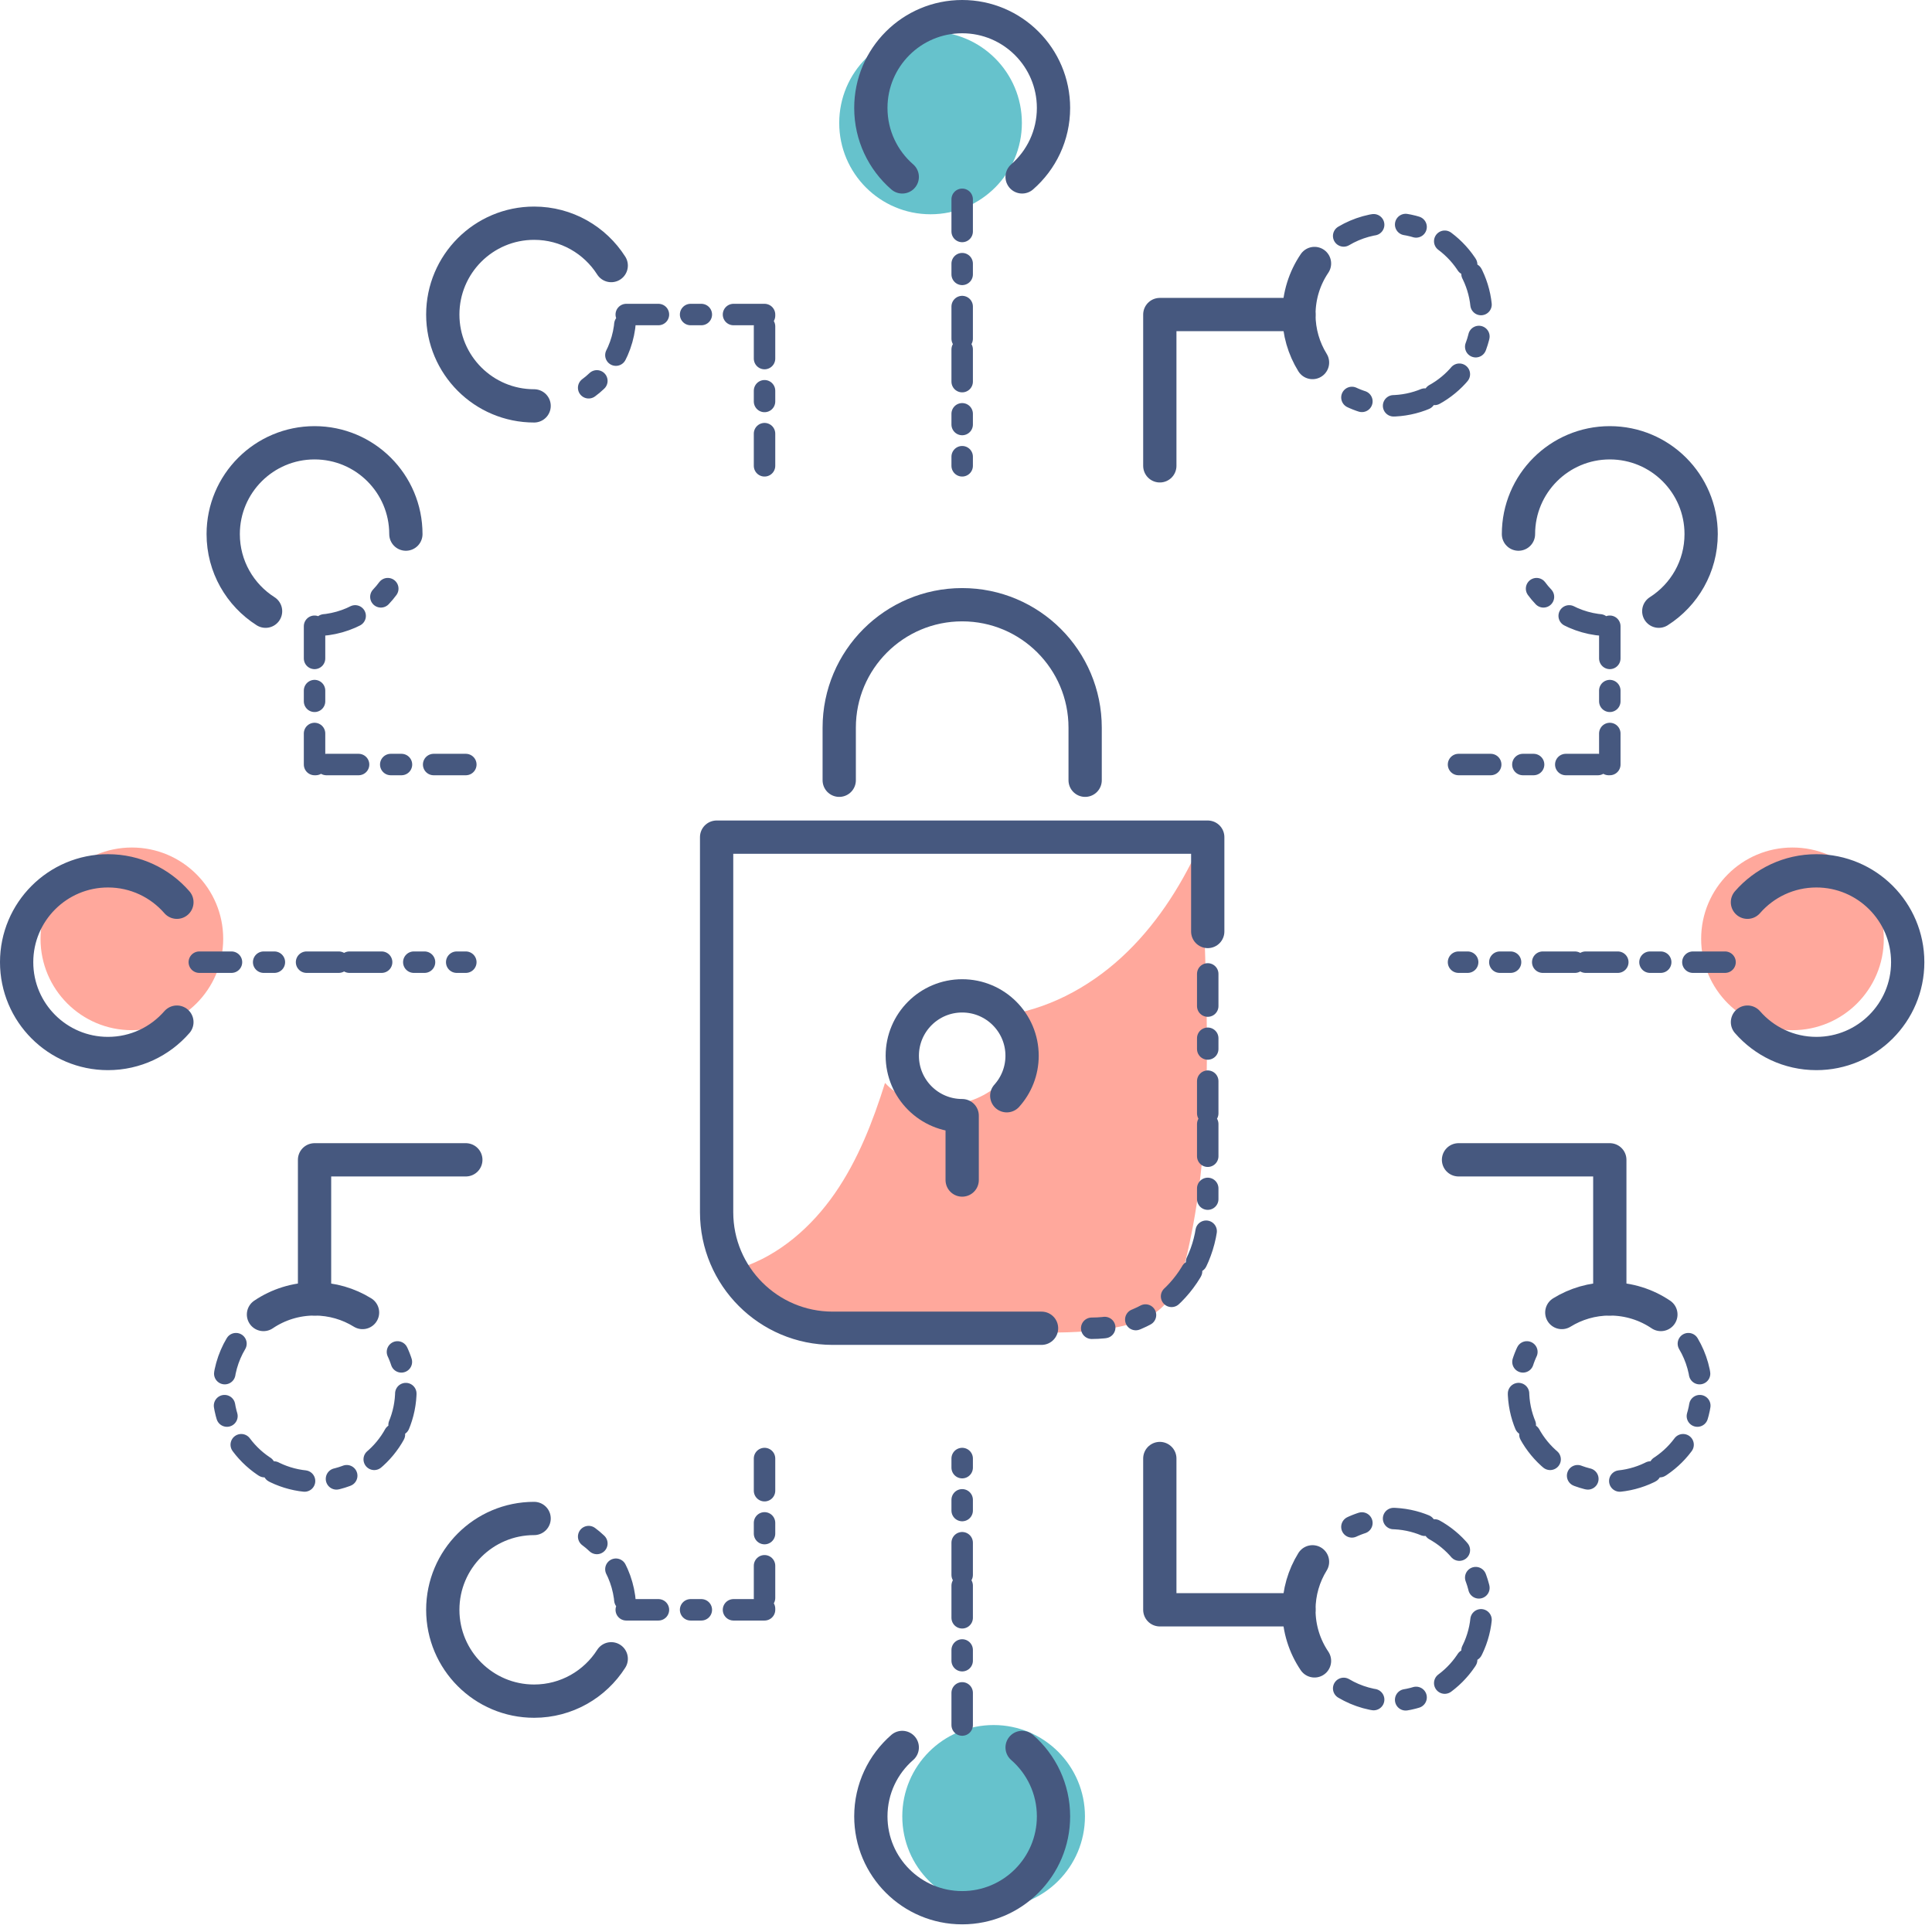
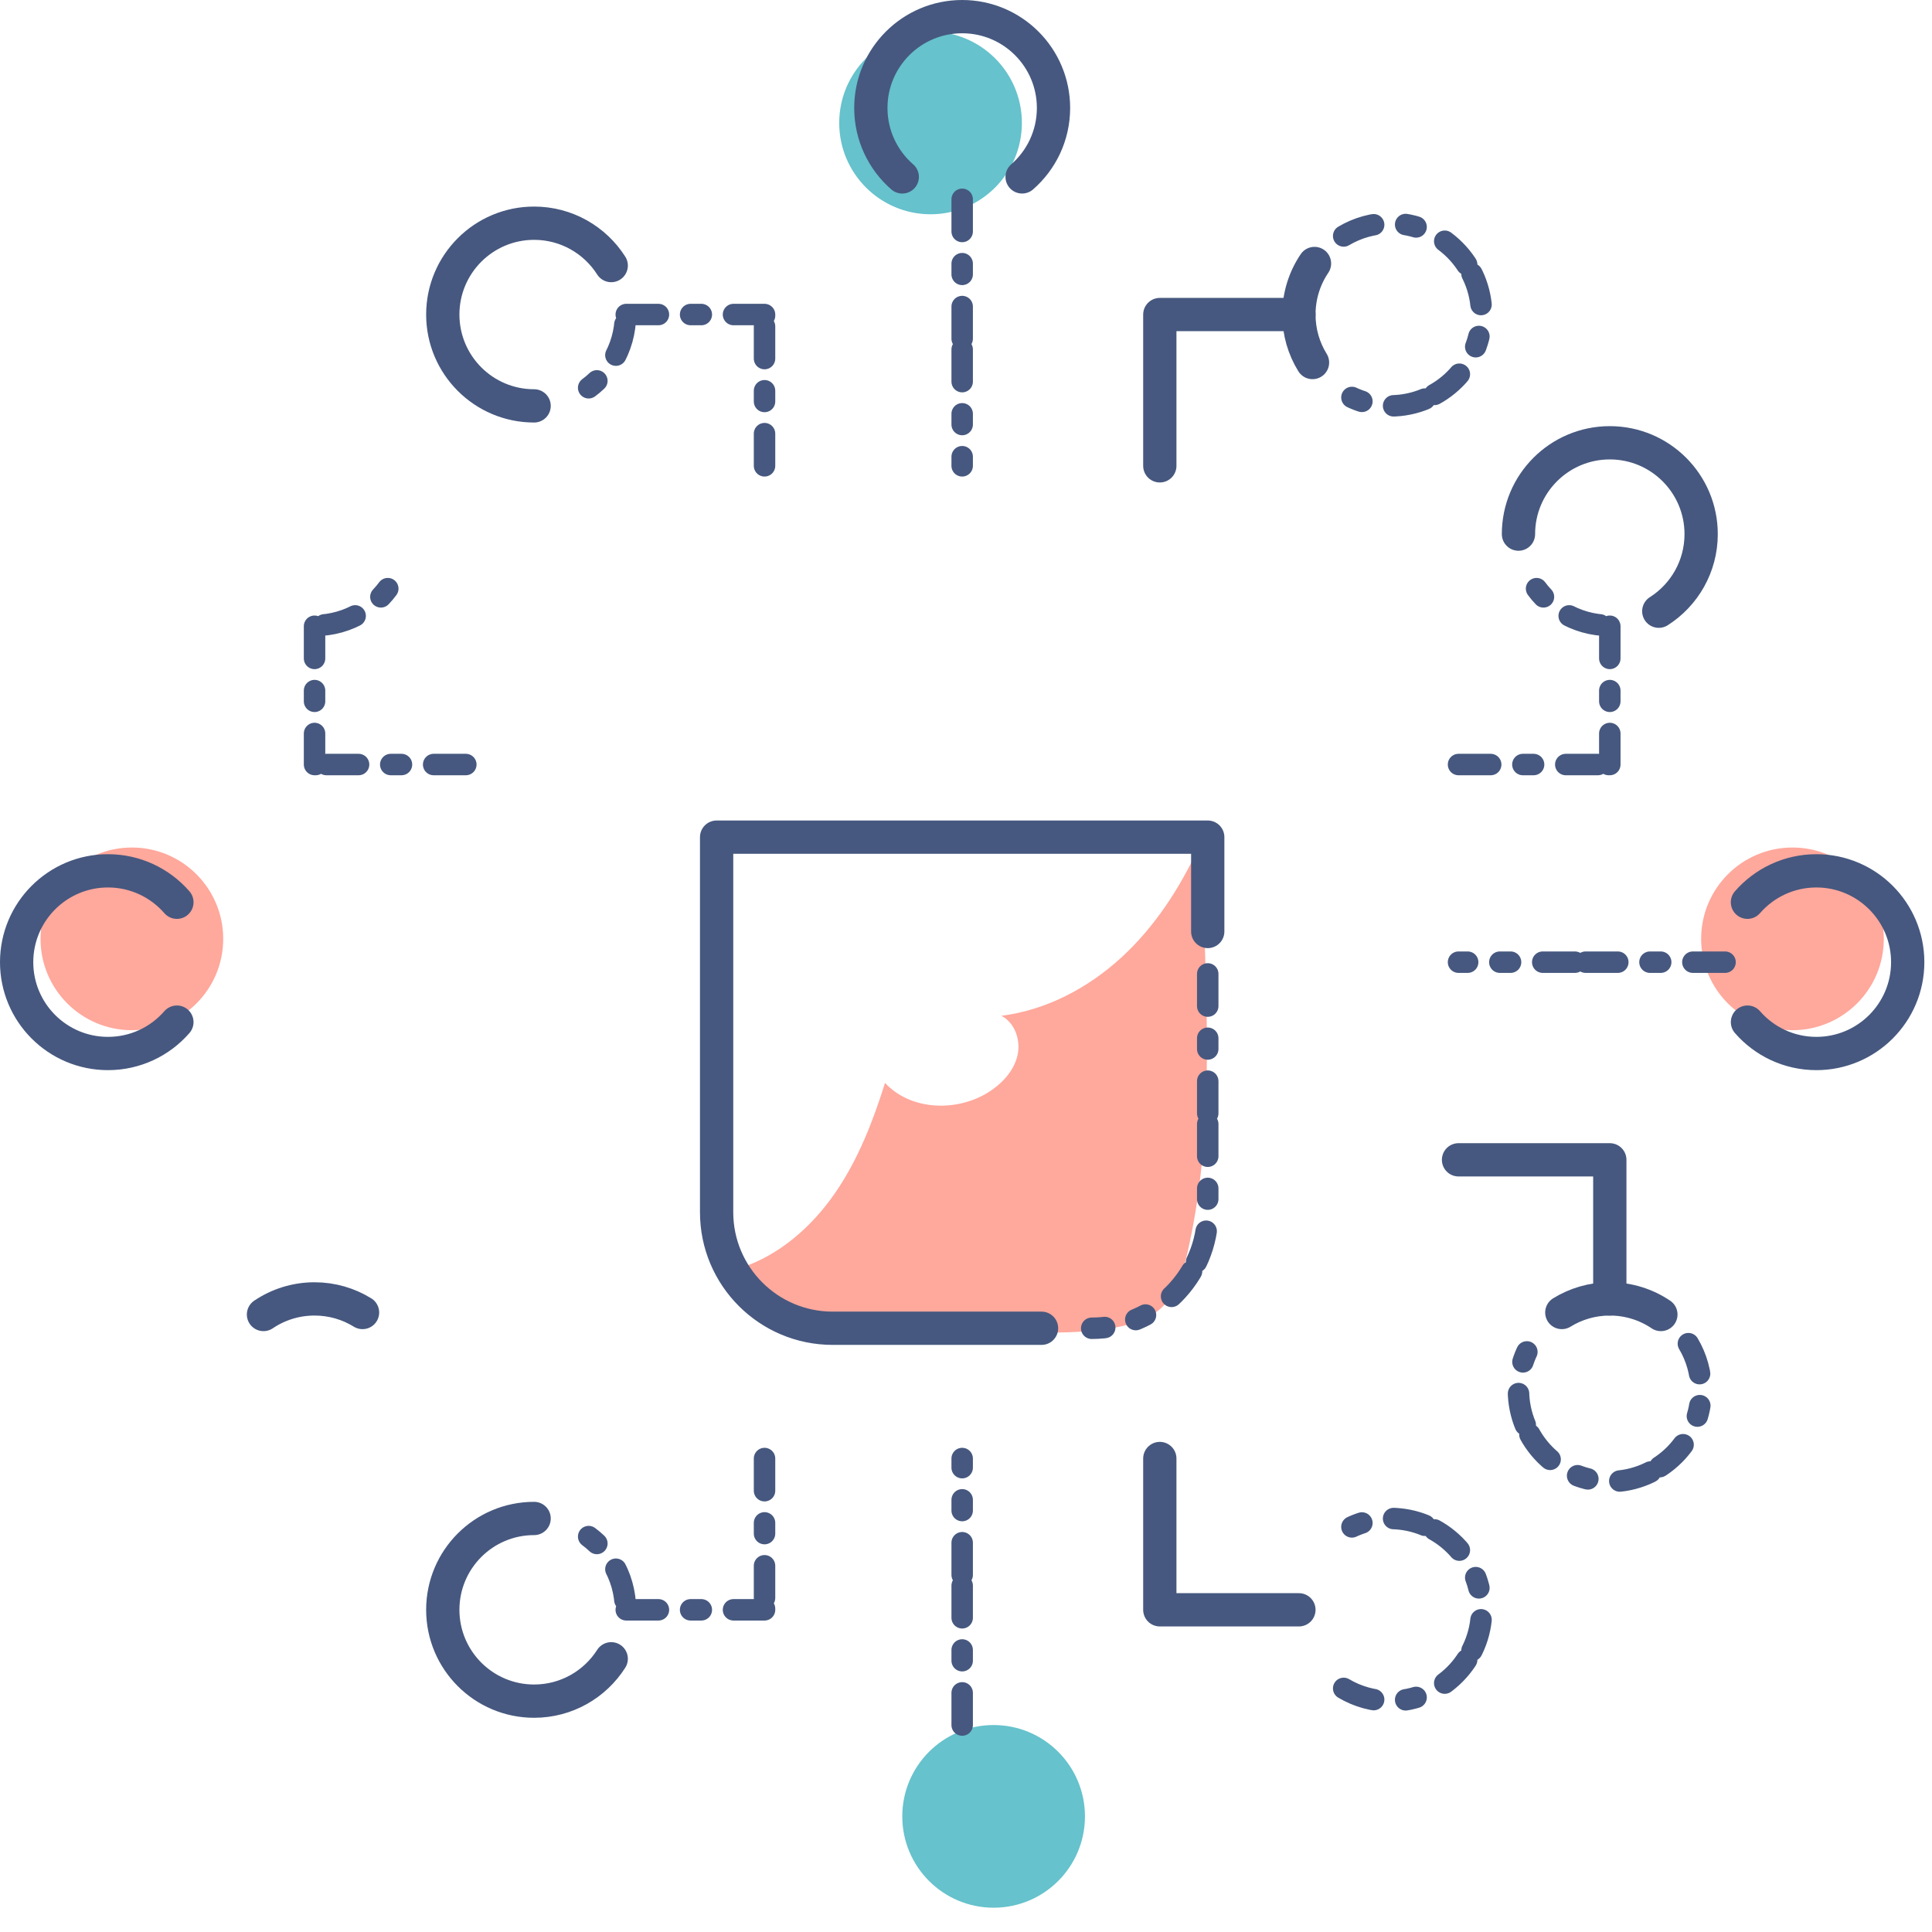
<svg xmlns="http://www.w3.org/2000/svg" width="147" height="147" viewBox="0 0 147 147">
  <g fill="none" fill-rule="evenodd">
    <path d="M77.752 9.354c0 3.838-3.111 6.949-6.949 6.949-3.838 0-6.949-3.111-6.949-6.949 0-3.838 3.111-6.949 6.949-6.949 3.838 0 6.949 3.111 6.949 6.949M82.551 138.203c0 3.838-3.111 6.949-6.95 6.949-3.838 0-6.949-3.111-6.949-6.949 0-3.839 3.111-6.95 6.949-6.95 3.839 0 6.95 3.111 6.95 6.95" fill="#66C2CC" />
    <path d="M136.384 78.384c-3.838 0-6.949-3.111-6.949-6.949 0-3.839 3.111-6.95 6.949-6.95 3.838 0 6.949 3.111 6.949 6.95 0 3.838-3.111 6.949-6.949 6.949M10.034 78.384c-3.838 0-6.95-3.111-6.95-6.949 0-3.839 3.112-6.95 6.95-6.95s6.949 3.111 6.949 6.95c0 3.838-3.111 6.949-6.949 6.949M56.372 96.464c2.937-.966 5.382-3.118 7.144-5.658 1.762-2.54 2.897-5.461 3.823-8.411 1.965 2.13 5.545 2.235 7.968.645.982-.644 1.836-1.575 2.107-2.719.27-1.143-.178-2.496-1.224-3.032 3.408-.429 6.591-2.108 9.123-4.429 2.532-2.321 4.445-5.257 5.886-8.375.305 2.211.378 4.447.45 6.677.262 8.097.515 16.302-1.312 24.195-.359 1.552-.854 3.178-2.053 4.228-.787.689-1.804 1.057-2.822 1.297-1.85.436-3.766.495-5.667.519-2.737.036-5.475.002-8.212-.031-2.963-.035-5.937-.072-8.869-.499-1.329-.193-2.673-.476-3.839-1.144-1.165-.669-2.141-1.779-2.359-3.105" fill="#FFA89C" />
    <path d="M79.247 101.063h-15.893c-4.876 0-8.829-3.953-8.829-8.829v-28.538h37.368v7.178" stroke="#46587F" stroke-width="2.532" stroke-linecap="round" stroke-linejoin="round" />
    <path d="M91.893 74.102v18.133c0 4.876-3.953 8.829-8.829 8.829" stroke="#46587F" stroke-width="1.632" stroke-linecap="round" stroke-linejoin="round" stroke-dasharray="2.448 2.448 .816" />
-     <path d="M76.602 83.372c.724-.807 1.165-1.873 1.165-3.043 0-2.517-2.041-4.557-4.558-4.557-2.516 0-4.557 2.04-4.557 4.557 0 2.517 2.041 4.557 4.557 4.557v4.899M63.854 59.367v-4.001c0-5.167 4.188-9.355 9.355-9.355 5.167 0 9.356 4.188 9.356 9.355v4.001M68.65 132.958c-1.464 1.273-2.39 3.151-2.39 5.245 0 3.838 3.111 6.949 6.949 6.949 3.838 0 6.949-3.111 6.949-6.949 0-2.093-.925-3.97-2.388-5.244M99.865 118.834c-.657 1.062-1.035 2.312-1.035 3.651 0 1.44.437 2.777 1.186 3.886" stroke="#46587F" stroke-width="2.532" stroke-linecap="round" stroke-linejoin="round" />
    <path d="M102.236 128.465c1.038.616 2.25.97 3.544.97 3.838 0 6.949-3.112 6.949-6.949 0-3.838-3.111-6.95-6.949-6.95-1.44 0-2.776.438-3.886 1.187M73.209 131.253v-20.278" stroke="#46587F" stroke-width="1.632" stroke-linecap="round" stroke-linejoin="round" stroke-dasharray="2.448 2.448 .816" />
    <path stroke="#46587F" stroke-width="2.532" stroke-linecap="round" stroke-linejoin="round" d="M98.83 122.485h-10.583v-11.511M46.506 126.212c-1.233 1.937-3.4 3.223-5.867 3.223-3.838 0-6.949-3.112-6.949-6.95 0-3.837 3.111-6.949 6.949-6.949" />
    <path d="M58.171 110.975v11.511h-10.583c0-2.633-1.464-4.924-3.623-6.104" stroke="#46587F" stroke-width="1.632" stroke-linecap="round" stroke-linejoin="round" stroke-dasharray="2.448 2.448 .816" />
    <path d="M68.65 13.46c-1.464-1.273-2.39-3.151-2.39-5.244 0-3.839 3.111-6.95 6.949-6.95 3.838 0 6.949 3.111 6.949 6.95 0 2.092-.925 3.969-2.388 5.243M99.865 27.584c-.657-1.062-1.035-2.312-1.035-3.651 0-1.44.437-2.777 1.186-3.885" stroke="#46587F" stroke-width="2.532" stroke-linecap="round" stroke-linejoin="round" />
    <path d="M102.236 17.953c1.038-.616 2.25-.97 3.544-.97 3.838 0 6.949 3.112 6.949 6.949 0 3.838-3.111 6.95-6.949 6.95-1.44 0-2.776-.438-3.886-1.187M73.209 15.165v20.278" stroke="#46587F" stroke-width="1.632" stroke-linecap="round" stroke-linejoin="round" stroke-dasharray="2.448 2.448 .816" />
    <path stroke="#46587F" stroke-width="2.532" stroke-linecap="round" stroke-linejoin="round" d="M98.83 23.933h-10.583v11.511M46.506 20.206c-1.233-1.937-3.4-3.223-5.867-3.223-3.838 0-6.949 3.112-6.949 6.95 0 3.837 3.111 6.949 6.949 6.949" />
    <path d="M58.171 35.443v-11.511h-10.583c0 2.633-1.464 4.924-3.623 6.104" stroke="#46587F" stroke-width="1.632" stroke-linecap="round" stroke-linejoin="round" stroke-dasharray="2.448 2.448 .816" />
    <path d="M13.46 68.649c-1.274-1.464-3.151-2.39-5.245-2.39-3.838 0-6.949 3.112-6.949 6.95 0 3.837 3.111 6.949 6.949 6.949 2.093 0 3.97-.925 5.244-2.388M27.584 99.865c-1.061-.656-2.312-1.035-3.651-1.035-1.439 0-2.776.437-3.885 1.186" stroke="#46587F" stroke-width="2.532" stroke-linecap="round" stroke-linejoin="round" />
-     <path d="M17.954 102.235c-.616 1.038-.97 2.25-.97 3.544 0 3.838 3.111 6.949 6.949 6.949 3.838 0 6.95-3.111 6.95-6.949 0-1.44-.438-2.776-1.187-3.886M15.165 73.209h20.278" stroke="#46587F" stroke-width="1.632" stroke-linecap="round" stroke-linejoin="round" stroke-dasharray="2.448 2.448 .816" />
-     <path stroke="#46587F" stroke-width="2.532" stroke-linecap="round" stroke-linejoin="round" d="M23.933 98.83V88.247h11.51M20.206 46.505c-1.937-1.232-3.223-3.399-3.223-5.866 0-3.838 3.112-6.949 6.95-6.949s6.949 3.111 6.949 6.949" />
    <path d="M35.443 58.171h-11.51v-10.583c2.633 0 4.924-1.464 6.103-3.623" stroke="#46587F" stroke-width="1.632" stroke-linecap="round" stroke-linejoin="round" stroke-dasharray="2.448 2.448 .816" />
    <path d="M132.958 68.649c1.274-1.464 3.151-2.39 5.245-2.39 3.838 0 6.949 3.112 6.949 6.95 0 3.837-3.111 6.949-6.949 6.949-2.093 0-3.969-.925-5.243-2.388M118.834 99.865c1.061-.656 2.312-1.035 3.651-1.035 1.439 0 2.776.437 3.886 1.186" stroke="#46587F" stroke-width="2.532" stroke-linecap="round" stroke-linejoin="round" />
    <path d="M128.464 102.235c.616 1.038.97 2.25.97 3.544 0 3.838-3.111 6.949-6.949 6.949-3.838 0-6.95-3.111-6.95-6.949 0-1.44.438-2.776 1.187-3.886M131.254 73.209h-20.279" stroke="#46587F" stroke-width="1.632" stroke-linecap="round" stroke-linejoin="round" stroke-dasharray="2.448 2.448 .816" />
    <path stroke="#46587F" stroke-width="2.532" stroke-linecap="round" stroke-linejoin="round" d="M122.485 98.83V88.247h-11.51M126.212 46.505c1.937-1.232 3.223-3.399 3.223-5.866 0-3.838-3.112-6.949-6.95-6.949s-6.949 3.111-6.949 6.949" />
    <path d="M110.975 58.171h11.51v-10.583c-2.633 0-4.924-1.464-6.103-3.623" stroke="#46587F" stroke-width="1.632" stroke-linecap="round" stroke-linejoin="round" stroke-dasharray="2.448 2.448 .816" />
  </g>
</svg>